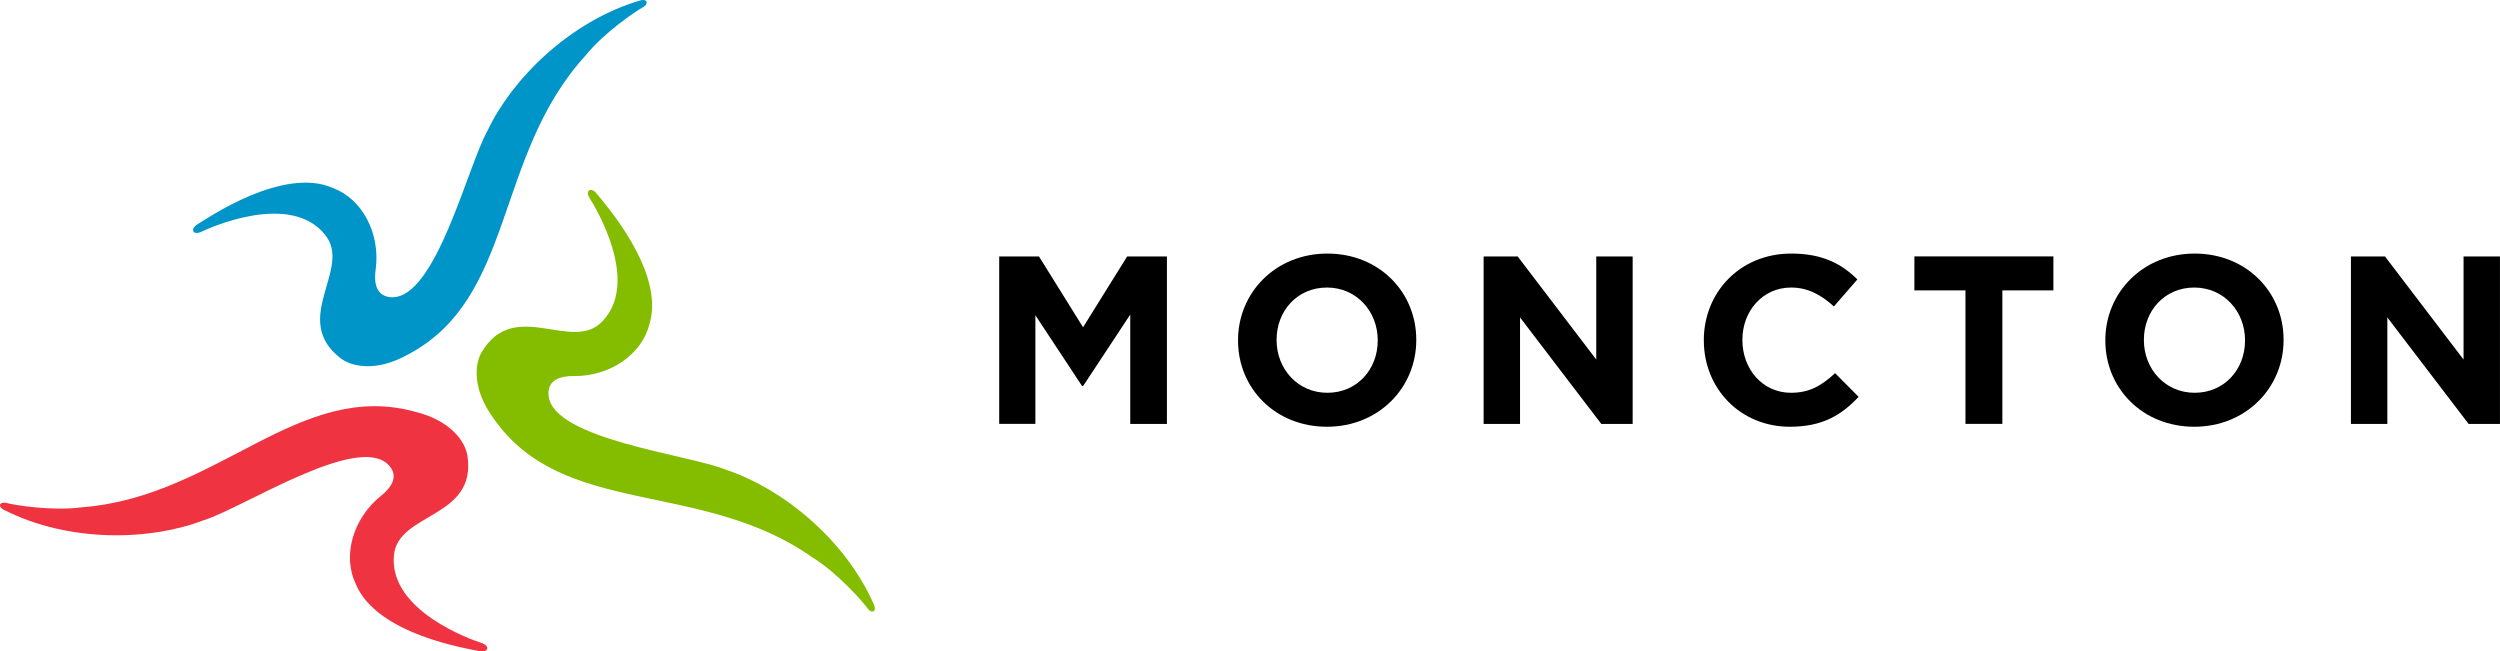
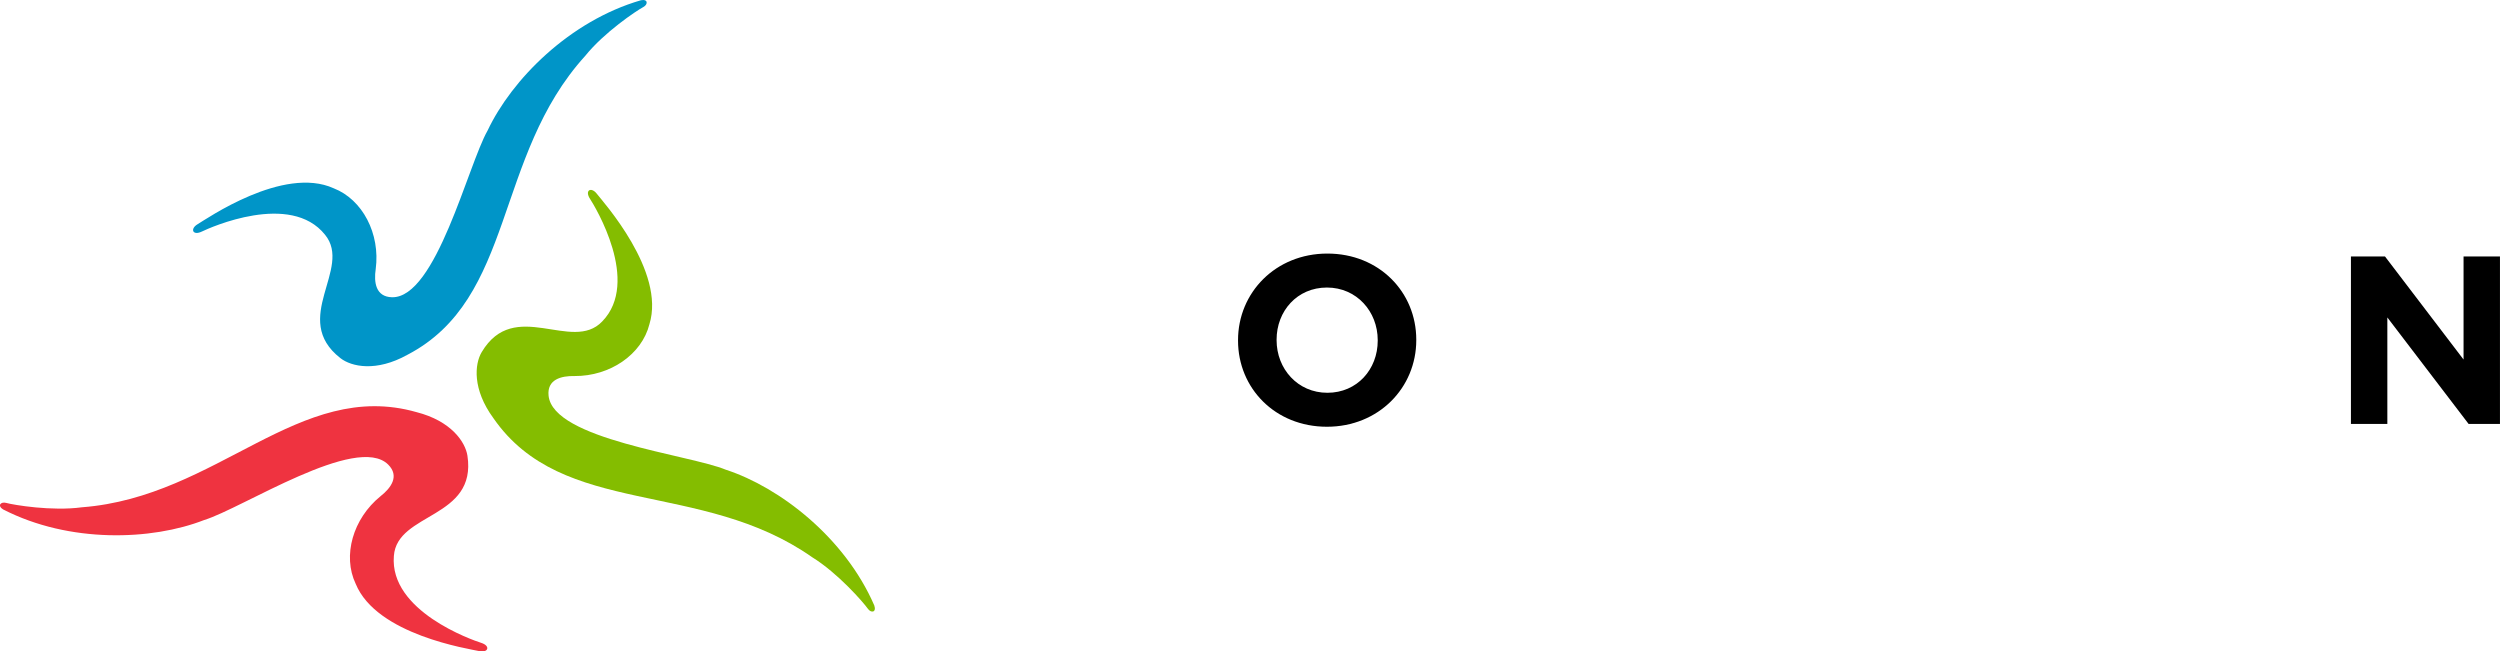
<svg xmlns="http://www.w3.org/2000/svg" id="a" viewBox="0 0 677.04 176.43">
-   <path d="M270.6,69.45h10.77l11.94,19.18,11.94-19.18h10.77v45.35h-9.93v-29.61l-12.78,19.37h-.26l-12.65-19.18v29.41h-9.8v-45.35Z" style="stroke-width:0px;" />
  <path d="M335.28,92.25v-.13c0-12.89,10.19-23.45,24.2-23.45s24.07,10.43,24.07,23.32v.13c0,12.89-10.19,23.45-24.2,23.45s-24.07-10.43-24.07-23.32ZM373.11,92.25v-.13c0-7.77-5.71-14.25-13.76-14.25s-13.63,6.35-13.63,14.12v.13c0,7.77,5.71,14.25,13.76,14.25s13.63-6.35,13.63-14.12Z" style="stroke-width:0px;" />
-   <path d="M401.8,69.45h9.21l21.28,27.92v-27.92h9.86v45.35h-8.5l-22-28.83v28.83h-9.86v-45.35Z" style="stroke-width:0px;" />
-   <path d="M461.42,92.25v-.13c0-12.89,9.73-23.45,23.68-23.45,8.57,0,13.69,2.85,17.91,7l-6.36,7.32c-3.5-3.17-7.07-5.12-11.61-5.12-7.66,0-13.17,6.35-13.17,14.12v.13c0,7.77,5.39,14.25,13.17,14.25,5.19,0,8.37-2.07,11.94-5.31l6.36,6.41c-4.67,4.99-9.86,8.1-18.62,8.1-13.37,0-23.29-10.3-23.29-23.32Z" style="stroke-width:0px;" />
-   <path d="M532.27,78.64h-13.82v-9.2h37.64v9.2h-13.82v36.15h-9.99v-36.15Z" style="stroke-width:0px;" />
-   <path d="M570.16,92.25v-.13c0-12.89,10.19-23.45,24.2-23.45s24.07,10.43,24.07,23.32v.13c0,12.89-10.19,23.45-24.2,23.45s-24.07-10.43-24.07-23.32ZM607.99,92.25v-.13c0-7.77-5.71-14.25-13.76-14.25s-13.63,6.35-13.63,14.12v.13c0,7.77,5.71,14.25,13.76,14.25s13.63-6.35,13.63-14.12Z" style="stroke-width:0px;" />
  <path d="M636.68,69.45h9.21l21.28,27.92v-27.92h9.86v45.35h-8.5l-22-28.83v28.83h-9.86v-45.35Z" style="stroke-width:0px;" />
  <path d="M.89,138c-1.73-1.07-.67-2.19.76-1.81,2.08.57,12.42,2.3,20.54,1.19,36.78-2.81,58.83-34.81,90.6-25.77,9.37,2.39,13.22,8.05,13.8,11.8,2.61,17.13-19.07,15.31-19.92,27.14-1.25,14.95,21.3,22.81,23.63,23.54,2.65.84,1.89,2.76-.48,2.25-2.74-.62-27.84-4.39-33.5-18.25-3.6-7.58-.76-17.62,6.74-23.71,2.85-2.24,5.2-5.47,2.05-8.58-8.5-8.41-39.56,11.9-49.81,15.03-14.25,5.57-36.5,6.33-54.4-2.84Z" style="fill:#ef3340; stroke-width:0px;" />
  <path d="M236.77,163.96c.65,1.92-.88,2.12-1.73.91-1.24-1.76-8.13-9.67-15.1-13.97-30.19-21.2-67.54-10.51-86.33-37.67-5.71-7.8-5.09-14.62-3.16-17.87,8.87-14.88,24.45.3,32.63-8.3,10.47-10.74-1.96-31.15-3.29-33.2-1.52-2.33.3-3.33,1.8-1.43,1.72,2.22,18.71,21.08,14.28,35.38-2.04,8.14-10.61,14.09-20.27,14.03-3.62-.08-7.49.92-7.04,5.32,1.22,11.89,38.11,15.95,48.01,20.05,14.55,4.75,32.2,18.31,40.2,36.76Z" style="fill:#84bd00; stroke-width:0px;" />
-   <path d="M173.54.07c1.99-.41,1.99,1.14.69,1.83-1.9,1.02-10.61,6.85-15.75,13.24-24.81,27.31-18.86,65.7-48.16,80.95-8.45,4.7-15.14,3.23-18.13.9-13.66-10.66,3.35-24.22-4.16-33.41-9.35-11.73-31.15-1.95-33.35-.88-2.5,1.21-3.27-.71-1.2-1.96,2.42-1.43,23.25-15.93,36.88-9.75,7.82,3.04,12.65,12.29,11.39,21.86-.54,3.58-.02,7.54,4.4,7.65,11.95.28,20.58-35.82,25.89-45.13,6.53-13.84,22.19-29.67,41.49-35.29Z" style="fill:#0095c8; stroke-width:0px;" />
+   <path d="M173.54.07c1.99-.41,1.99,1.14.69,1.83-1.9,1.02-10.61,6.85-15.75,13.24-24.81,27.31-18.86,65.7-48.16,80.95-8.45,4.7-15.14,3.23-18.13.9-13.66-10.66,3.35-24.22-4.16-33.41-9.35-11.73-31.15-1.95-33.35-.88-2.5,1.21-3.27-.71-1.2-1.96,2.42-1.43,23.25-15.93,36.88-9.75,7.82,3.04,12.65,12.29,11.39,21.86-.54,3.58-.02,7.54,4.4,7.65,11.95.28,20.58-35.82,25.89-45.13,6.53-13.84,22.19-29.67,41.49-35.29" style="fill:#0095c8; stroke-width:0px;" />
</svg>